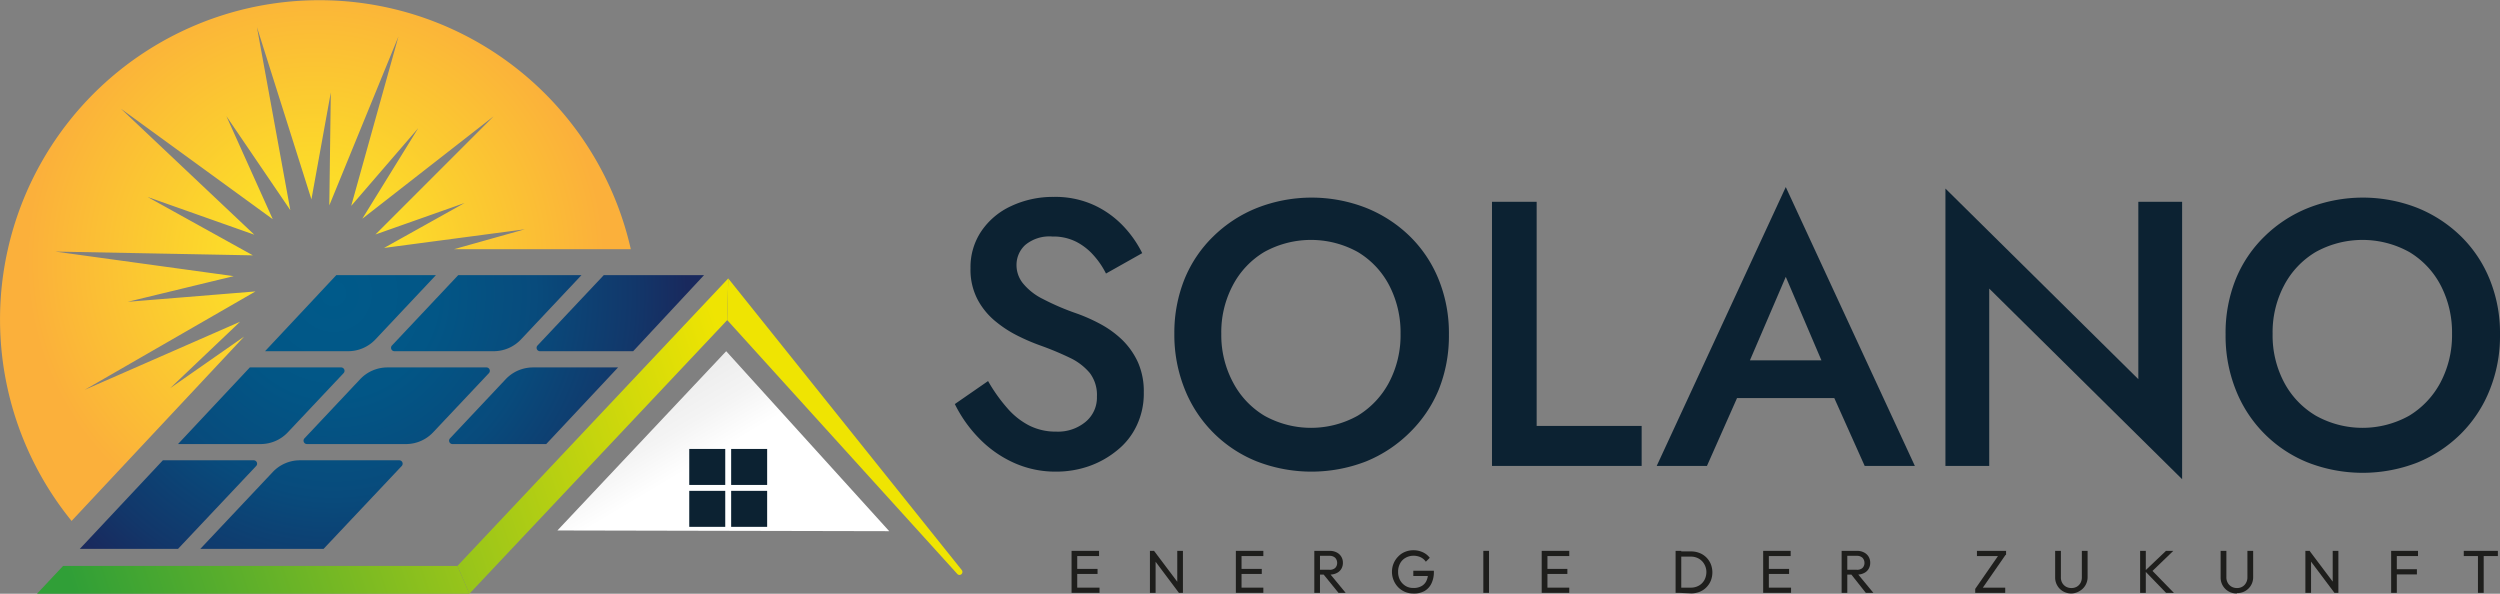
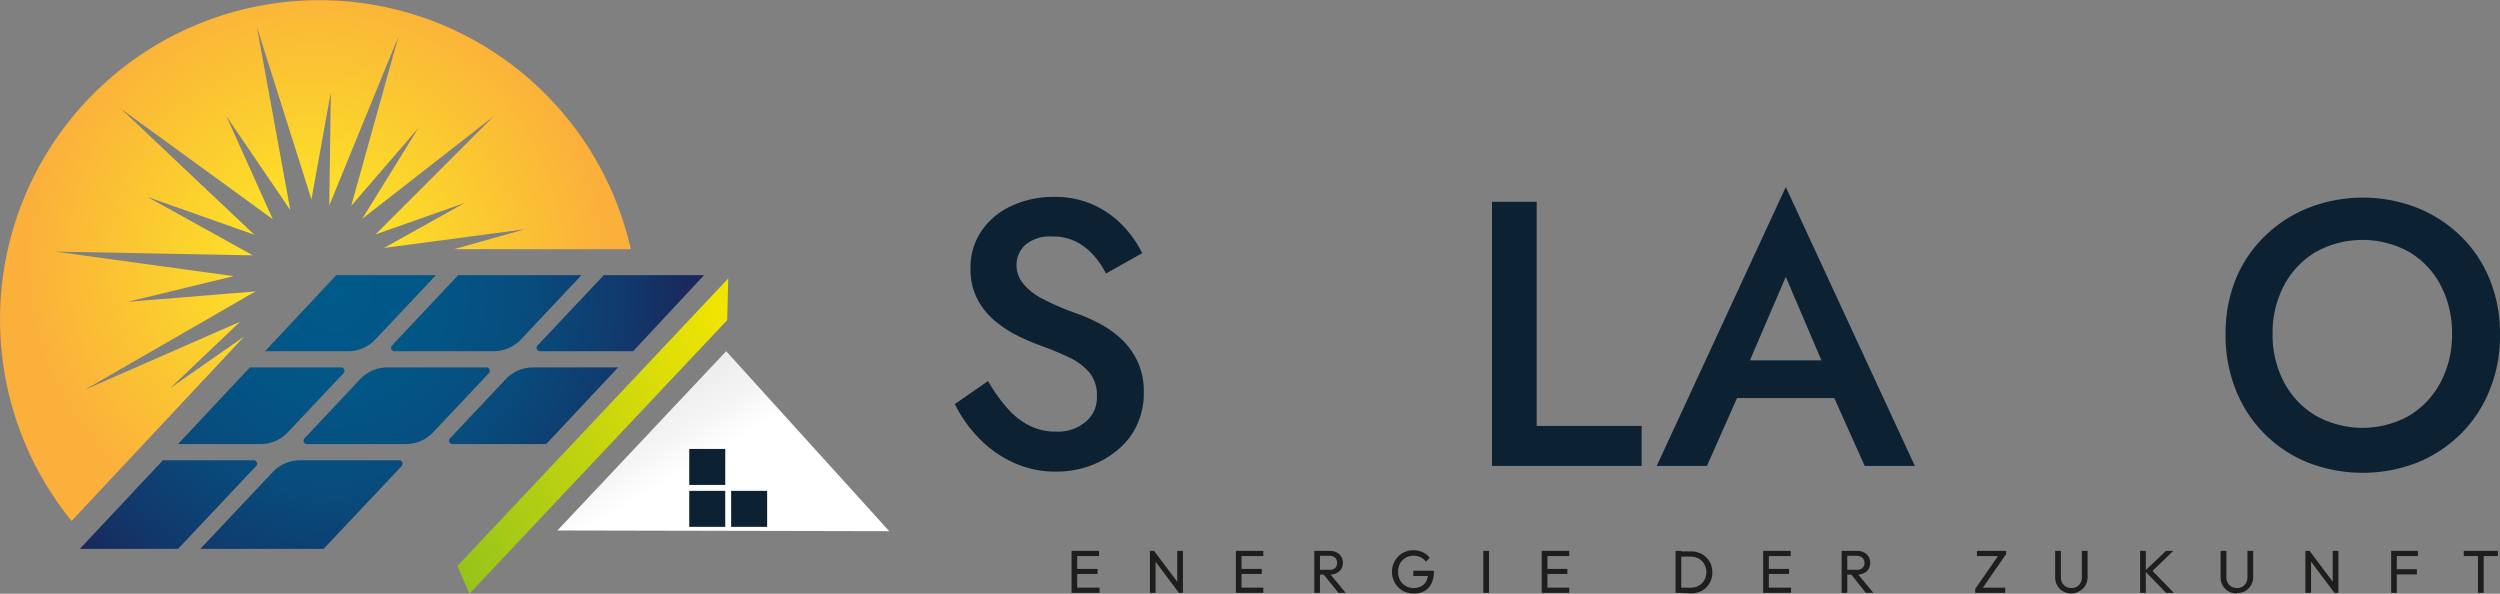
<svg xmlns="http://www.w3.org/2000/svg" xmlns:xlink="http://www.w3.org/1999/xlink" width="317.41" height="75.38" viewBox="0 0 317.41 75.38">
  <rect x="0" y="0" width="317.41" height="75.38" fill="#808080" stroke="none" />
  <defs>
    <style>.cls-1{fill:#0c2232;}.cls-2{fill:#1e1e1c;}.cls-3{fill:url(#radial-gradient);}.cls-4{fill:url(#radial-gradient-2);}.cls-5{fill:url(#radial-gradient-3);}.cls-6{fill:url(#radial-gradient-4);}.cls-7{fill:url(#radial-gradient-5);}.cls-8{fill:url(#radial-gradient-6);}.cls-9{fill:url(#radial-gradient-7);}.cls-10{fill:url(#radial-gradient-9);}.cls-11{fill:url(#linear-gradient);}.cls-12{fill:url(#Unbenannter_Verlauf_3);}.cls-13{fill:url(#Unbenannter_Verlauf_3-2);}.cls-14{fill:url(#Unbenannter_Verlauf_3-3);}</style>
    <radialGradient id="radial-gradient" cx="40.05" cy="33.07" r="36.72" gradientUnits="userSpaceOnUse">
      <stop offset="0" stop-color="#fcee21" />
      <stop offset="1" stop-color="#fbb03b" />
    </radialGradient>
    <radialGradient id="radial-gradient-2" cx="42.34" cy="37.26" r="44.94" gradientUnits="userSpaceOnUse">
      <stop offset="0" stop-color="#005a8a" />
      <stop offset="0.29" stop-color="#025686" />
      <stop offset="0.57" stop-color="#084b7c" />
      <stop offset="0.85" stop-color="#12376a" />
      <stop offset="1" stop-color="#19295d" />
    </radialGradient>
    <radialGradient id="radial-gradient-3" cx="42.34" cy="37.26" r="44.94" xlink:href="#radial-gradient-2" />
    <radialGradient id="radial-gradient-4" cx="42.34" cy="37.26" r="44.94" xlink:href="#radial-gradient-2" />
    <radialGradient id="radial-gradient-5" cx="42.34" cy="37.26" r="44.94" xlink:href="#radial-gradient-2" />
    <radialGradient id="radial-gradient-6" cx="42.34" cy="37.26" r="44.94" xlink:href="#radial-gradient-2" />
    <radialGradient id="radial-gradient-7" cx="42.34" cy="37.26" r="44.94" xlink:href="#radial-gradient-2" />
    <radialGradient id="radial-gradient-9" cx="42.34" cy="37.26" r="44.94" xlink:href="#radial-gradient-2" />
    <linearGradient id="linear-gradient" x1="87.25" y1="59.7" x2="76.07" y2="40.92" gradientUnits="userSpaceOnUse">
      <stop offset="0" stop-color="#fff" />
      <stop offset="0.23" stop-color="#f4f4f4" />
      <stop offset="0.59" stop-color="#e9e9e9" />
      <stop offset="1" stop-color="#e6e6e6" />
    </linearGradient>
    <linearGradient id="Unbenannter_Verlauf_3" x1="12.98" y1="85.91" x2="96.76" y2="57.69" gradientUnits="userSpaceOnUse">
      <stop offset="0" stop-color="#309f37" />
      <stop offset="1" stop-color="#efe402" />
    </linearGradient>
    <linearGradient id="Unbenannter_Verlauf_3-2" x1="10.17" y1="77.54" x2="93.94" y2="49.33" xlink:href="#Unbenannter_Verlauf_3" />
    <linearGradient id="Unbenannter_Verlauf_3-3" x1="11.39" y1="81.16" x2="95.16" y2="52.95" xlink:href="#Unbenannter_Verlauf_3" />
  </defs>
  <g id="Ebene_2" data-name="Ebene 2">
    <g id="Ebene_1-2" data-name="Ebene 1">
      <path class="cls-1" d="M127.84,51.76a9.33,9.33,0,0,0,2.8,2.25,7.44,7.44,0,0,0,3.46.79,5.49,5.49,0,0,0,3.73-1.24,4,4,0,0,0,1.44-3.21,4.61,4.61,0,0,0-.91-3,7.44,7.44,0,0,0-2.52-1.92,38.31,38.31,0,0,0-3.71-1.55,25.45,25.45,0,0,1-2.78-1.18,14.74,14.74,0,0,1-2.92-1.87,9.06,9.06,0,0,1-2.3-2.78,8.13,8.13,0,0,1-.91-4,8.15,8.15,0,0,1,1.39-4.72,9.18,9.18,0,0,1,3.76-3.16A12.43,12.43,0,0,1,133.76,25a11.8,11.8,0,0,1,5.18,1.06,12.15,12.15,0,0,1,3.71,2.68,14,14,0,0,1,2.37,3.4l-4.6,2.59a10.24,10.24,0,0,0-1.58-2.32,7.49,7.49,0,0,0-2.23-1.73,6.44,6.44,0,0,0-3-.65,4.79,4.79,0,0,0-3.45,1.08,3.44,3.44,0,0,0-1.1,2.52A3.68,3.68,0,0,0,129.9,36a7.57,7.57,0,0,0,2.47,1.94,31.45,31.45,0,0,0,4.36,1.87,21.79,21.79,0,0,1,3,1.34,12.66,12.66,0,0,1,2.75,2,9.5,9.5,0,0,1,2,2.85,9.14,9.14,0,0,1,.74,3.84,9.43,9.43,0,0,1-.91,4.21,8.82,8.82,0,0,1-2.49,3.14,11.71,11.71,0,0,1-3.57,2,12.58,12.58,0,0,1-4.14.69,12.81,12.81,0,0,1-5.49-1.17,14.38,14.38,0,0,1-4.39-3.14,16.74,16.74,0,0,1-3-4.27l4.22-2.92A20.59,20.59,0,0,0,127.84,51.76Z" />
-       <path class="cls-1" d="M150.39,35.44A16,16,0,0,1,154.06,30a16.84,16.84,0,0,1,5.56-3.61,19,19,0,0,1,13.82,0A17,17,0,0,1,179,30a16.12,16.12,0,0,1,3.66,5.49,18.07,18.07,0,0,1,1.3,7,18.29,18.29,0,0,1-1.3,7A16.41,16.41,0,0,1,179,54.9a16.92,16.92,0,0,1-5.53,3.67,19.17,19.17,0,0,1-13.93,0,16.39,16.39,0,0,1-9.15-9.23,18.48,18.48,0,0,1-1.29-7A18.26,18.26,0,0,1,150.39,35.44Zm6.16,13.11a10.73,10.73,0,0,0,4,4.24,12.16,12.16,0,0,0,11.81,0,10.89,10.89,0,0,0,4-4.24,12.83,12.83,0,0,0,1.46-6.16,12.93,12.93,0,0,0-1.44-6.16,10.68,10.68,0,0,0-4-4.24,12.26,12.26,0,0,0-11.86,0,10.73,10.73,0,0,0-4,4.24,12.71,12.71,0,0,0-1.46,6.16A12.71,12.71,0,0,0,156.55,48.55Z" />
      <path class="cls-1" d="M195.1,25.62V54.08h13.33v5.08h-19V25.62Z" />
      <path class="cls-1" d="M221.46,47.42l-.09,1.25-4.65,10.49h-6.38l16.39-35.41,16.39,35.41h-6.37L232.2,49l-.15-1.39-5.32-12.46ZM219,45.75h15.57l1.11,4.79H218Z" />
-       <path class="cls-1" d="M277.05,25.62V60.84l-24.49-24.2V59.16H247V23.94l24.49,24.2V25.62Z" />
      <path class="cls-1" d="M283.86,35.44A16,16,0,0,1,287.53,30a16.84,16.84,0,0,1,5.56-3.61,19,19,0,0,1,13.82,0A17,17,0,0,1,312.45,30a16.12,16.12,0,0,1,3.66,5.49,18.07,18.07,0,0,1,1.3,7,18.29,18.29,0,0,1-1.3,7,16.41,16.41,0,0,1-3.64,5.56,16.92,16.92,0,0,1-5.53,3.67,19.17,19.17,0,0,1-13.93,0,16.39,16.39,0,0,1-9.15-9.23,18.48,18.48,0,0,1-1.29-7A18.26,18.26,0,0,1,283.86,35.44ZM290,48.55a10.73,10.73,0,0,0,4.05,4.24,12.16,12.16,0,0,0,11.81,0,10.89,10.89,0,0,0,4-4.24,12.83,12.83,0,0,0,1.46-6.16,12.93,12.93,0,0,0-1.44-6.16,10.68,10.68,0,0,0-4-4.24,12.26,12.26,0,0,0-11.86,0A10.73,10.73,0,0,0,290,36.23a12.71,12.71,0,0,0-1.46,6.16A12.71,12.71,0,0,0,290,48.55Z" />
      <path class="cls-2" d="M136.05,75.27V69.94h.72v5.33Zm.49-4.67v-.66h3v.66Zm0,2.27v-.64h2.81v.64Zm0,2.4v-.66h3.06v.66Z" />
      <path class="cls-2" d="M146,75.27V69.94h.5l.22.85v4.48Zm3.68,0-3.27-4.36.09-1,3.28,4.36Zm0,0-.21-.79V69.94h.72v5.33Z" />
      <path class="cls-2" d="M156.91,75.27V69.94h.72v5.33Zm.49-4.67v-.66h3v.66Zm0,2.27v-.64h2.8v.64Zm0,2.4v-.66h3v.66Z" />
      <path class="cls-2" d="M166.87,75.27V69.94h.72v5.33Zm.49-2.32v-.61h1.44a1,1,0,0,0,.72-.23.89.89,0,0,0,.25-.65.92.92,0,0,0-.25-.64,1,1,0,0,0-.71-.25h-1.45v-.63h1.47a1.87,1.87,0,0,1,.88.2,1.42,1.42,0,0,1,.58.53,1.45,1.45,0,0,1,.21.78,1.48,1.48,0,0,1-.21.79,1.34,1.34,0,0,1-.58.52,1.87,1.87,0,0,1-.88.19Zm2.58,2.32L168,72.88l.68-.24,2.17,2.63Z" />
      <path class="cls-2" d="M179.37,75.35a2.58,2.58,0,0,1-1-.21,2.69,2.69,0,0,1-.86-.59,2.78,2.78,0,0,1-.57-.88,2.72,2.72,0,0,1-.21-1.07,2.73,2.73,0,0,1,.79-1.94,2.45,2.45,0,0,1,.86-.59,2.74,2.74,0,0,1,1.08-.21,2.82,2.82,0,0,1,1.17.25,2.32,2.32,0,0,1,.9.71l-.5.5a1.65,1.65,0,0,0-.66-.57,2.12,2.12,0,0,0-.91-.19,2,2,0,0,0-1,.26,1.74,1.74,0,0,0-.7.72,2.16,2.16,0,0,0-.25,1.06,2.2,2.2,0,0,0,.25,1.07,2,2,0,0,0,.69.72,1.85,1.85,0,0,0,1,.26,2,2,0,0,0,1-.22,1.47,1.47,0,0,0,.63-.63,2.27,2.27,0,0,0,.23-1l.43.33h-2.3v-.67h2.61v.11a3.29,3.29,0,0,1-.33,1.55,2.16,2.16,0,0,1-.9.94A2.75,2.75,0,0,1,179.37,75.35Z" />
      <path class="cls-2" d="M188.33,75.27V69.94h.72v5.33Z" />
      <path class="cls-2" d="M195.74,75.27V69.94h.73v5.33Zm.5-4.67v-.66h3v.66Zm0,2.27v-.64H199v.64Zm0,2.4v-.66h3v.66Z" />
      <path class="cls-2" d="M212.74,75.27V69.94h.72v5.33Zm.47,0v-.66h1.49a2.07,2.07,0,0,0,1-.26,1.84,1.84,0,0,0,.7-.71,2.19,2.19,0,0,0,.25-1,2,2,0,0,0-.26-1,1.84,1.84,0,0,0-.7-.71,2,2,0,0,0-1-.26h-1.48v-.66h1.49a2.92,2.92,0,0,1,1.08.2,2.51,2.51,0,0,1,.86.56,2.65,2.65,0,0,1,.57.85,2.88,2.88,0,0,1,0,2.11,2.65,2.65,0,0,1-.57.85,2.47,2.47,0,0,1-.85.56,2.91,2.91,0,0,1-1.07.2Z" />
      <path class="cls-2" d="M223.86,75.27V69.94h.72v5.33Zm.49-4.67v-.66h3v.66Zm0,2.27v-.64h2.8v.64Zm0,2.4v-.66h3.05v.66Z" />
      <path class="cls-2" d="M233.82,75.27V69.94h.72v5.33Zm.49-2.32v-.61h1.44a1,1,0,0,0,.72-.23.89.89,0,0,0,.25-.65.92.92,0,0,0-.25-.64,1,1,0,0,0-.71-.25h-1.45v-.63h1.47a1.87,1.87,0,0,1,.88.2,1.42,1.42,0,0,1,.58.53,1.45,1.45,0,0,1,.21.78,1.48,1.48,0,0,1-.21.79,1.34,1.34,0,0,1-.58.52,1.87,1.87,0,0,1-.88.19Zm2.58,2.32L235,72.88l.68-.24,2.17,2.63Z" />
      <path class="cls-2" d="M250.78,74.77l3-4.33h.86l-3,4.33Zm0,.5v-.5l.63-.16h3.18v.66ZM251,70.6v-.66h3.7v.5l-.63.16Z" />
      <path class="cls-2" d="M263,75.35a2.09,2.09,0,0,1-1.06-.27,2,2,0,0,1-.74-.74,2,2,0,0,1-.27-1V69.94h.73v3.34a1.41,1.41,0,0,0,.17.73,1.3,1.3,0,0,0,.48.48,1.41,1.41,0,0,0,.69.17,1.37,1.37,0,0,0,.68-.17,1.27,1.27,0,0,0,.47-.48,1.47,1.47,0,0,0,.17-.72V69.94h.73V73.3a2.05,2.05,0,0,1-.27,1,2,2,0,0,1-.73.73A2.05,2.05,0,0,1,263,75.35Z" />
      <path class="cls-2" d="M271.72,75.27V69.94h.72v5.33Zm3.29,0-2.69-2.78L275,69.94h.93l-2.84,2.74v-.4l2.92,3Z" />
      <path class="cls-2" d="M284,75.35a2.06,2.06,0,0,1-1.06-.27,2,2,0,0,1-1-1.78V69.94h.73v3.34a1.41,1.41,0,0,0,.18.73,1.3,1.3,0,0,0,.48.48,1.41,1.41,0,0,0,.69.17,1.33,1.33,0,0,0,.67-.17,1.21,1.21,0,0,0,.47-.48,1.37,1.37,0,0,0,.18-.72V69.94h.73V73.3a2,2,0,0,1-2.05,2Z" />
      <path class="cls-2" d="M292.7,75.27V69.94h.51l.21.85v4.48Zm3.69,0-3.27-4.36.09-1,3.28,4.36Zm0,0-.22-.79V69.94h.72v5.33Z" />
      <path class="cls-2" d="M303.59,75.27V69.94h.72v5.33Zm.49-4.67v-.66H307v.66Zm0,2.33v-.66h2.78v.66Z" />
      <path class="cls-2" d="M312.81,70.6v-.66h4.33v.66Zm1.8,4.67V70.1h.73v5.17Z" />
      <path class="cls-3" d="M31,42.73l-9.4,6.56,8.88-8.44L10.74,49.5,32.44,37,16.21,38.32l13.46-3.26L7,31.94l25.11.48L18.72,25l13.57,4.8-16.94-16L34.63,27.83,28.74,14.74l8.12,11.94L32.62,3.44l6.92,21.87L42,11.74l-.19,14.34L50.59,4.63l-6,21.51,8.51-9.87L46,27.77l16.67-13-15,15,11.32-4L48.76,31.48l17.88-2.37-9,2.53H80.09a40.54,40.54,0,1,0-71,34.5Z" />
      <path class="cls-4" d="M36.55,54.88l7.07-7.5a.43.43,0,0,0-.31-.73H31.72L22.6,56.38H33.09A4.74,4.74,0,0,0,36.55,54.88Z" />
      <path class="cls-5" d="M49.19,46.65a4.77,4.77,0,0,0-3.46,1.49l-7.07,7.51a.43.43,0,0,0,.31.73h12.6A4.74,4.74,0,0,0,55,54.88l7.07-7.5a.43.43,0,0,0-.31-.73Z" />
      <path class="cls-6" d="M50.08,44.59h12.6a4.77,4.77,0,0,0,3.46-1.49l7.69-8.17H58.18l-8.41,8.93A.43.43,0,0,0,50.08,44.59Z" />
      <path class="cls-7" d="M76.66,34.93l-8.41,8.93a.43.43,0,0,0,.31.73H80.39l9-9.66Z" />
      <path class="cls-8" d="M50.68,58.44H38.08a4.74,4.74,0,0,0-3.45,1.49l-9.2,9.76H41.08L51,59.17A.43.43,0,0,0,50.68,58.44Z" />
      <path class="cls-9" d="M64.21,48.14l-7.07,7.51a.43.43,0,0,0,.31.73h11.9l9.12-9.73H67.67A4.77,4.77,0,0,0,64.21,48.14Z" />
      <path class="cls-8" d="M53.11,59.93l-9.2,9.76h13L67.42,58.44H56.56A4.74,4.74,0,0,0,53.11,59.93Z" />
      <path class="cls-10" d="M32.2,58.44H20.68L10.13,69.69H22.6l9.92-10.52A.43.43,0,0,0,32.2,58.44Z" />
      <path class="cls-4" d="M47.66,43.1l7.69-8.17H42.7l-9.05,9.66H44.2A4.77,4.77,0,0,0,47.66,43.1Z" />
      <polygon class="cls-11" points="92.2 44.59 70.77 67.35 112.9 67.44 92.2 44.59" />
      <rect class="cls-1" x="87.51" y="57" width="4.57" height="4.57" />
-       <rect class="cls-1" x="92.83" y="57" width="4.57" height="4.57" />
      <rect class="cls-1" x="92.83" y="62.32" width="4.57" height="4.57" />
      <rect class="cls-1" x="87.51" y="62.32" width="4.57" height="4.57" />
-       <path class="cls-12" d="M122.13,72.4,92.46,35.35l-.13,5.29,29.23,32.25a.37.37,0,0,0,.52,0A.39.39,0,0,0,122.13,72.4Z" />
      <polygon class="cls-13" points="58.08 71.85 59.6 75.38 92.33 40.64 92.46 35.35 58.08 71.85" />
-       <polygon class="cls-14" points="58.08 71.85 8.01 71.85 4.7 75.38 59.6 75.38 58.08 71.85" />
    </g>
  </g>
</svg>